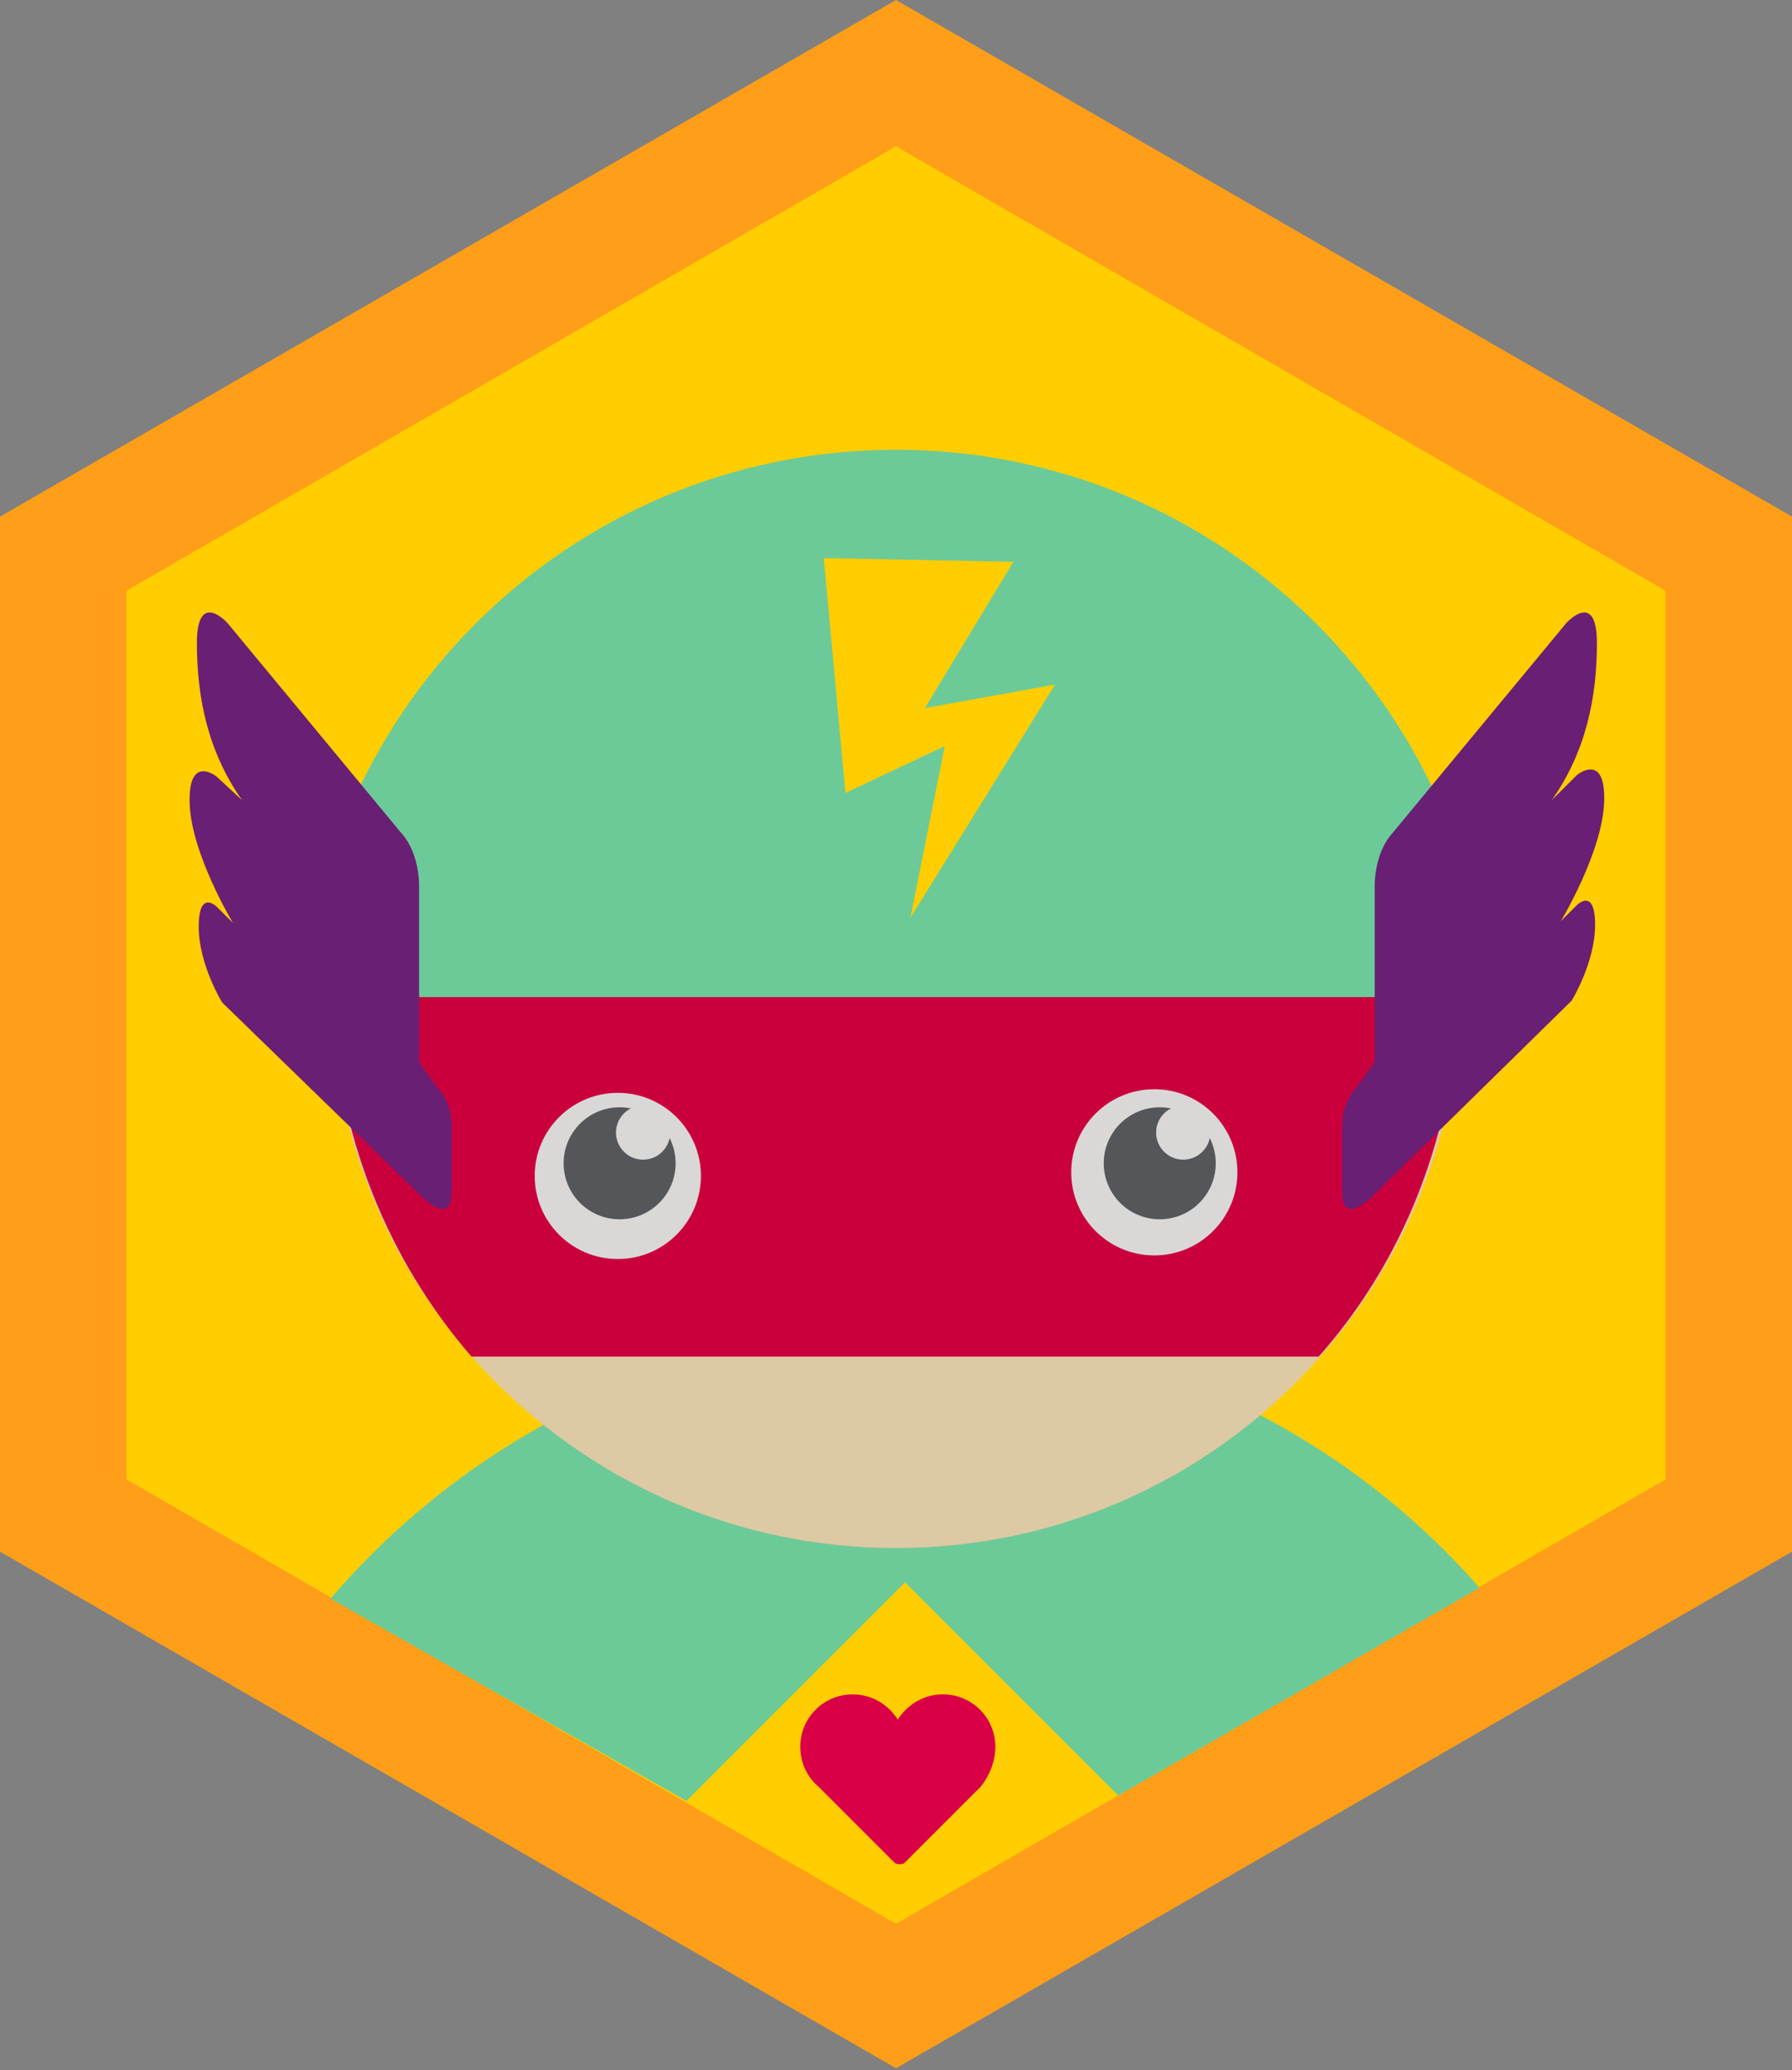
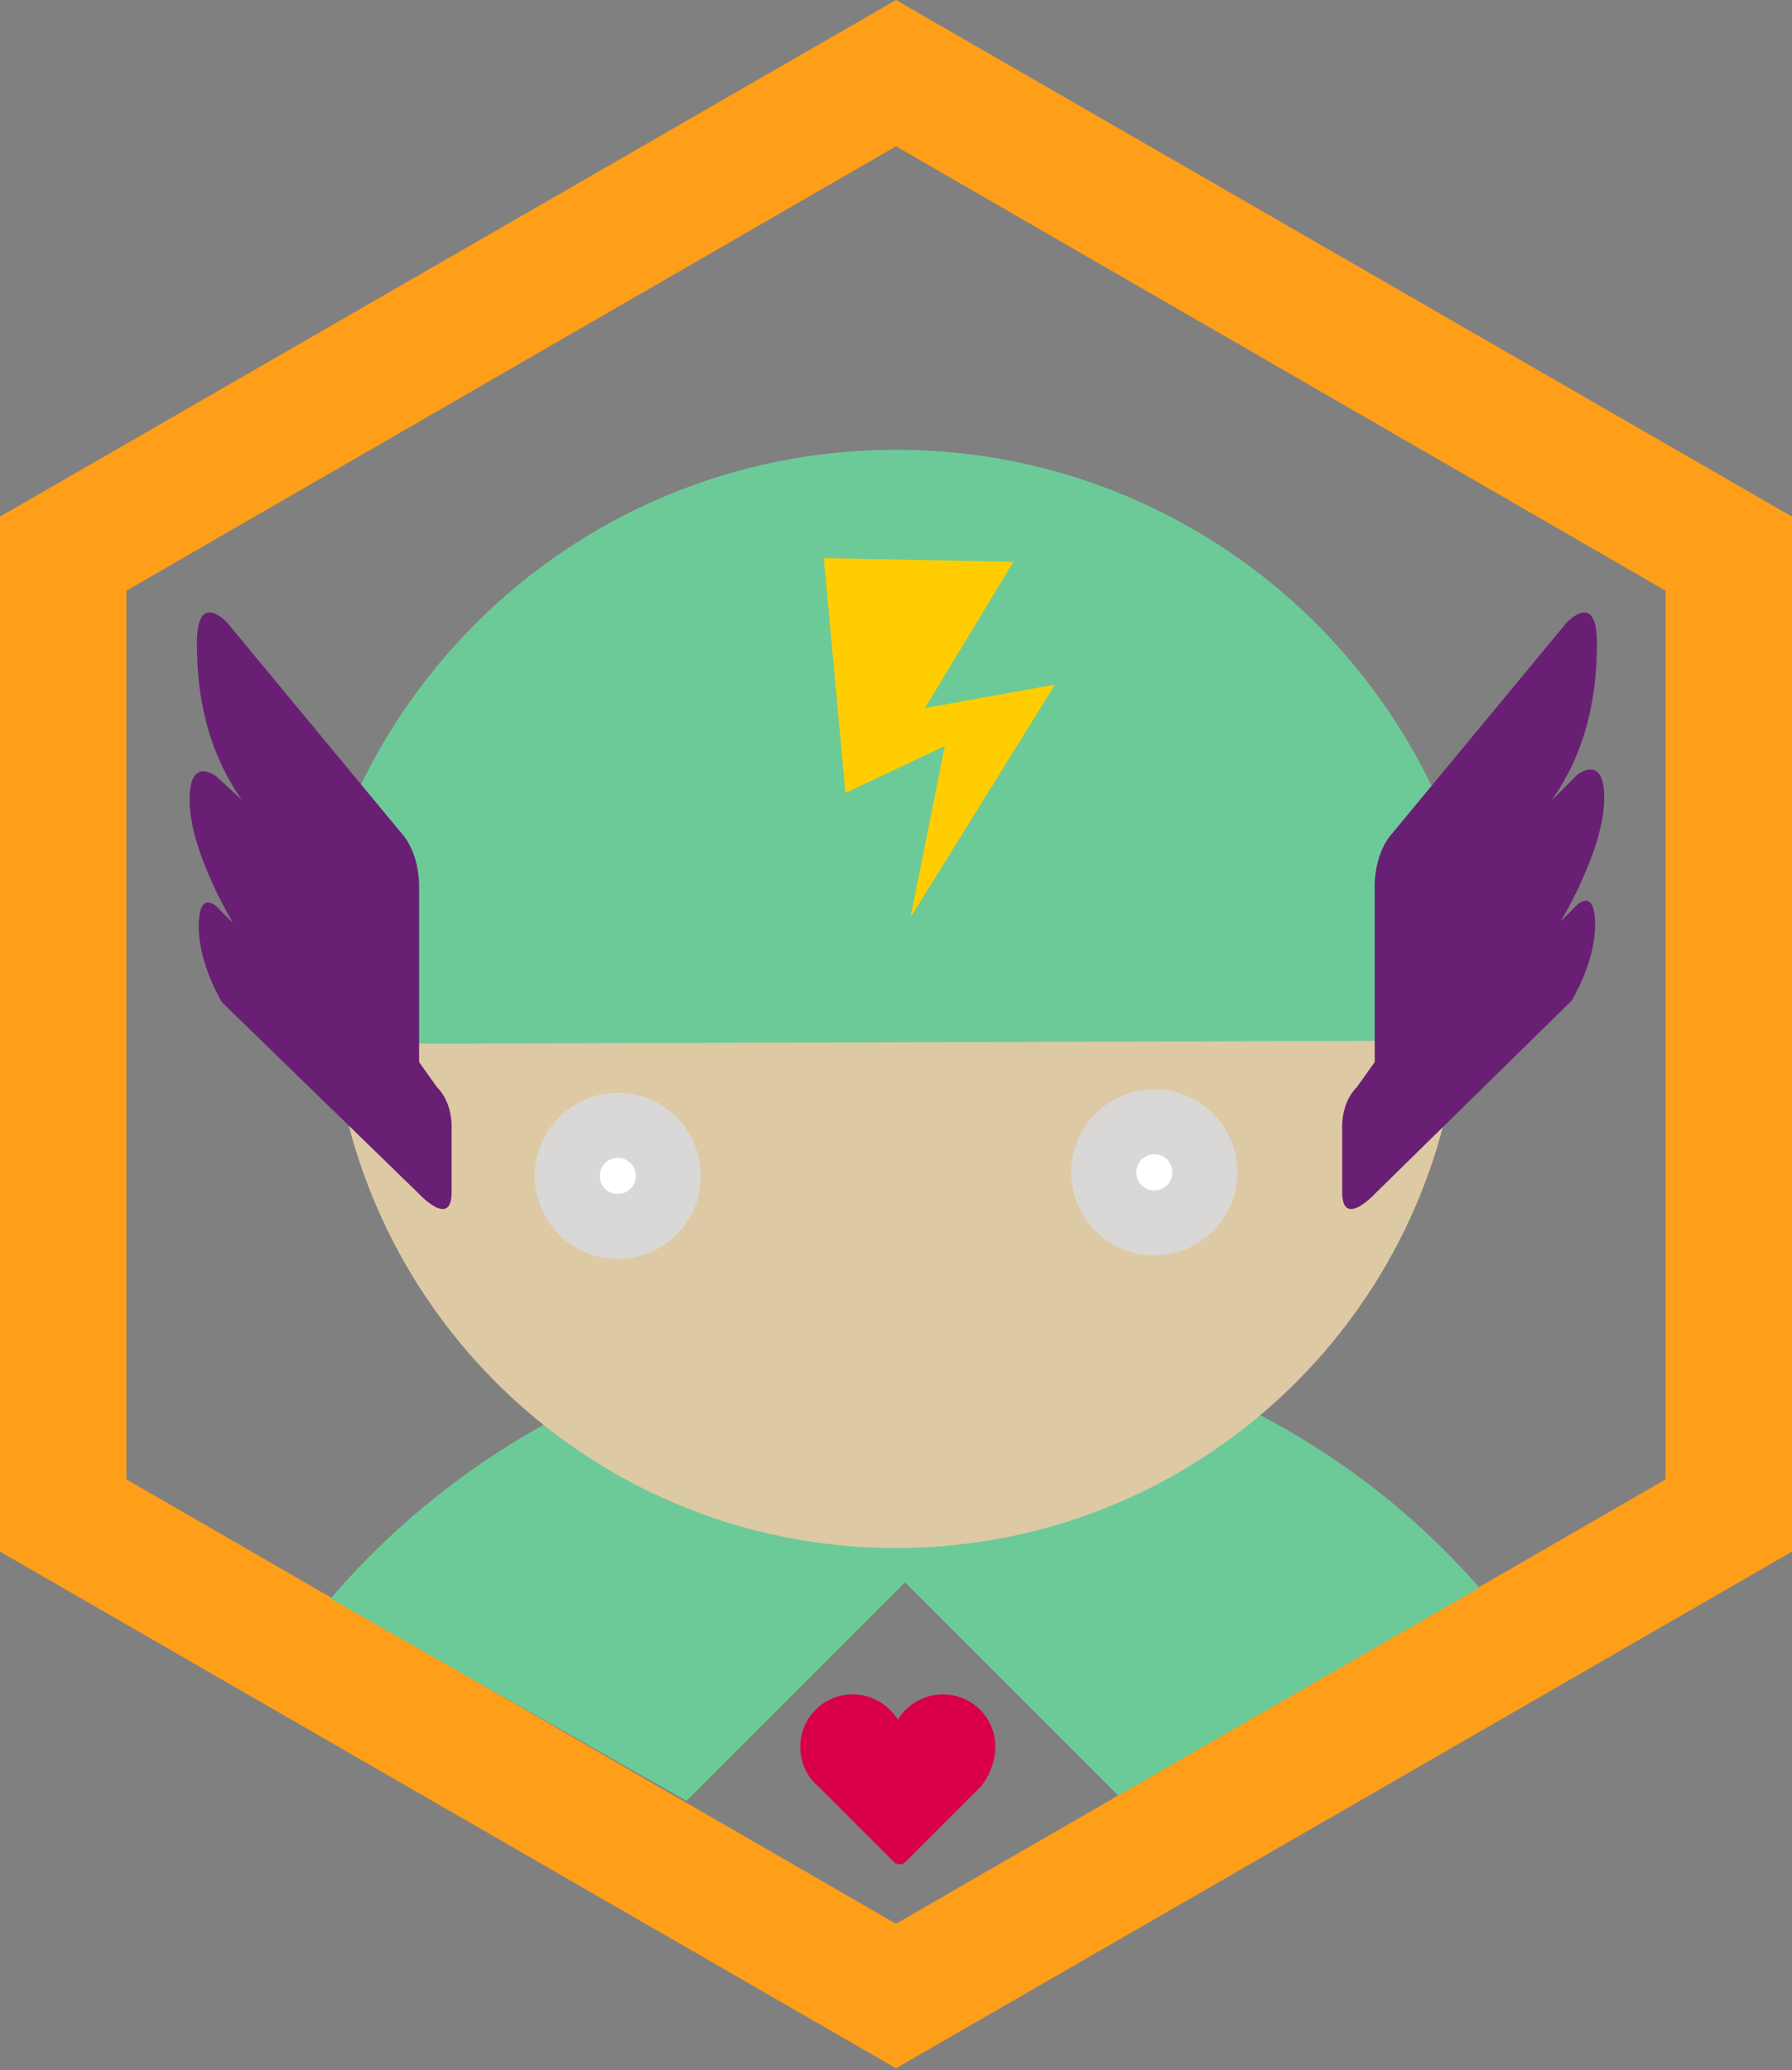
<svg xmlns="http://www.w3.org/2000/svg" version="1.1" x="0px" y="0px" viewBox="0 0 99.2 114.6" style="enable-background:new 0 0 99.2 114.6;" xml:space="preserve">
  <rect x="0" y="0" width="99.2" height="114.6" fill="#808080" stroke="none" />
  <style type="text/css">
	.st0{fill:#FFCD00;}
	.st1{fill:#FF9E18;}
	.st2{fill:#6CCA98;}
	.st3{fill:#D90048;}
	.st4{fill:#DDC9A3;}
	.st5{fill:#CA003D;}
	.st6{fill:#D9D8D6;}
	.st7{fill:#FFFFFF;}
	.st8{fill:#54565A;}
	.st9{fill:#691F74;}
</style>
  <g id="hexagon">
    <g>
-       <polygon class="st0" points="3.5,83.9 3.5,30.7 49.6,4 95.7,30.7 95.7,83.9 49.6,110.5   " />
      <path class="st1" d="M49.6,8.1l42.6,24.6v49.2l-42.6,24.6L7,81.9V32.7L49.6,8.1 M49.6,0L0,28.6v57.3l49.6,28.6l49.6-28.6V28.6    L49.6,0L49.6,0z" />
    </g>
  </g>
  <g id="dragt">
    <g>
      <g>
        <path class="st2" d="M50.3,73.6c-12.7,0-24.3,5.9-32,14.9L38,99.7l12.1-12.1l11.8,11.8l20-11.5C74.2,79.1,62.9,73.6,50.3,73.6z" />
      </g>
    </g>
    <g>
      <path class="st3" d="M55.1,96.7c0-1.6-1.3-2.9-2.9-2.9c-1.1,0-2,0.6-2.5,1.4c-0.5-0.8-1.4-1.4-2.5-1.4c-1.6,0-2.9,1.3-2.9,2.9    c0,0.9,0.4,1.7,1,2.2l4.2,4.2c0.1,0.1,0.2,0.1,0.3,0.1c0.1,0,0.2,0,0.3-0.1l4.2-4.2C54.7,98.4,55.1,97.6,55.1,96.7L55.1,96.7z     M55.1,96.7" />
    </g>
  </g>
  <g id="hoved">
    <path class="st4" d="M80.9,54.4c0,17.3-14,31.3-31.3,31.3s-31.3-14-31.3-31.3" />
    <path class="st2" d="M16.7,57.8c0-18.2,14.7-32.9,32.9-32.9c18.1,0,32.8,14.6,32.9,32.7" />
    <polygon class="st0" points="45.9,34.1 46.8,43.9 52.3,41.3 50.4,50.8 58.4,37.9 51.2,39.2 56.1,31.1 45.6,30.9  " />
  </g>
  <g id="maske">
-     <path class="st5" d="M26.1,75.1h46.9c4.7-5.3,7.5-12.3,7.7-19.9H18.4C18.6,62.8,21.5,69.8,26.1,75.1z" />
    <g>
      <circle class="st6" cx="34.2" cy="65.1" r="4.6" />
      <circle class="st7" cx="34.2" cy="65.1" r="1" />
    </g>
    <g>
      <circle class="st6" cx="63.9" cy="64.9" r="4.6" />
      <circle class="st7" cx="63.9" cy="64.9" r="1" />
    </g>
    <g>
-       <circle class="st8" cx="34.3" cy="64.4" r="3.1" />
-     </g>
+       </g>
    <g>
      <circle class="st6" cx="35.6" cy="62.7" r="1.5" />
    </g>
    <g>
-       <circle class="st8" cx="64.2" cy="64.4" r="3.1" />
-     </g>
+       </g>
    <g>
-       <circle class="st6" cx="65.5" cy="62.7" r="1.5" />
-     </g>
+       </g>
  </g>
  <g id="vinger">
    <path class="st9" d="M77.1,46.1l9.6-11.6c0,0,1.7-1.9,1.7,1.1c0,3-0.6,6-2.5,8.7l1.4-1.4c0,0,1.6-1.3,1.5,1.5   c-0.1,2.8-2.4,6.6-2.4,6.6l0.9-0.9c0,0,1-1,1,1.1c0,2.1-1.3,4.2-1.3,4.2L76.2,66c0,0-1.9,2.1-1.9,0c0-2.1,0-3.5,0-3.5   s-0.1-1.4,0.8-2.3l1-1.4v-9.6C76.1,49.2,76,47.3,77.1,46.1z" />
    <path class="st9" d="M22.2,46.1l-9.6-11.6c0,0-1.7-1.9-1.7,1.1c0,3,0.6,6,2.5,8.7L12,43c0,0-1.6-1.3-1.5,1.5s2.4,6.6,2.4,6.6   L12,50.2c0,0-1-1-1,1.1c0,2.1,1.3,4.2,1.3,4.2L23.1,66c0,0,1.9,2.1,1.9,0c0-2.1,0-3.5,0-3.5s0.1-1.4-0.8-2.3l-1-1.4v-9.6   C23.2,49.2,23.3,47.3,22.2,46.1z" />
  </g>
</svg>